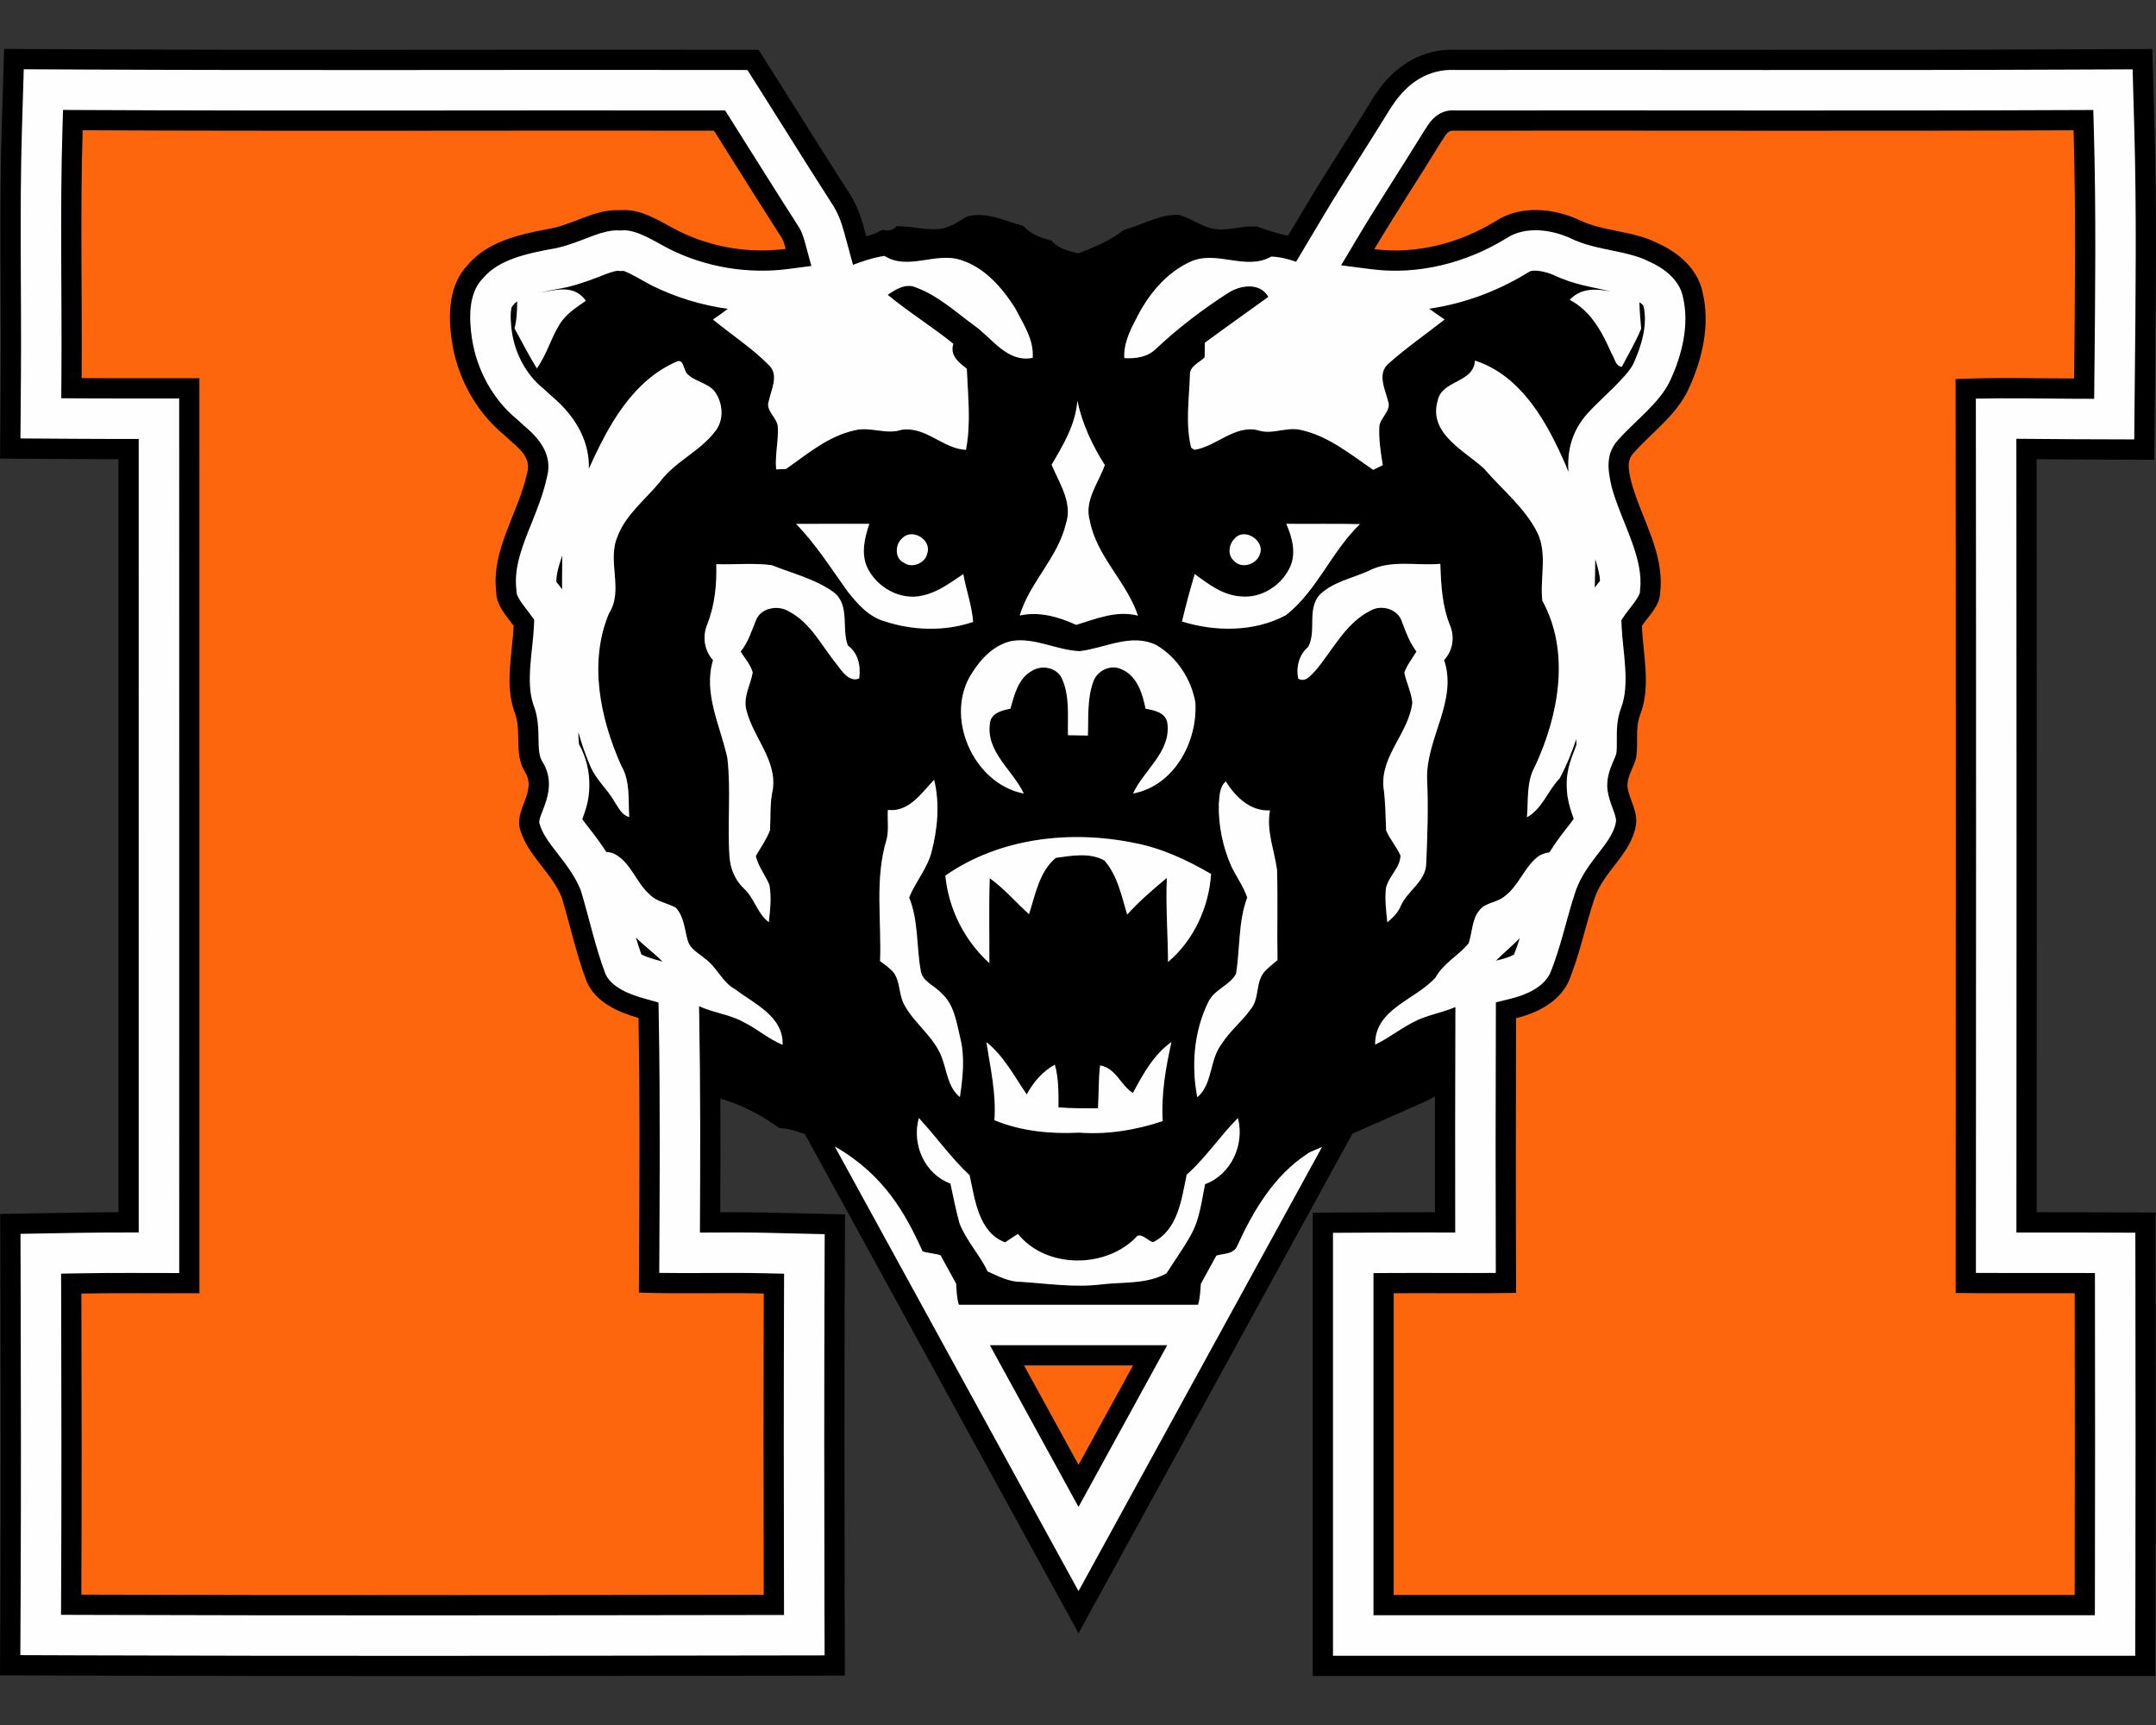
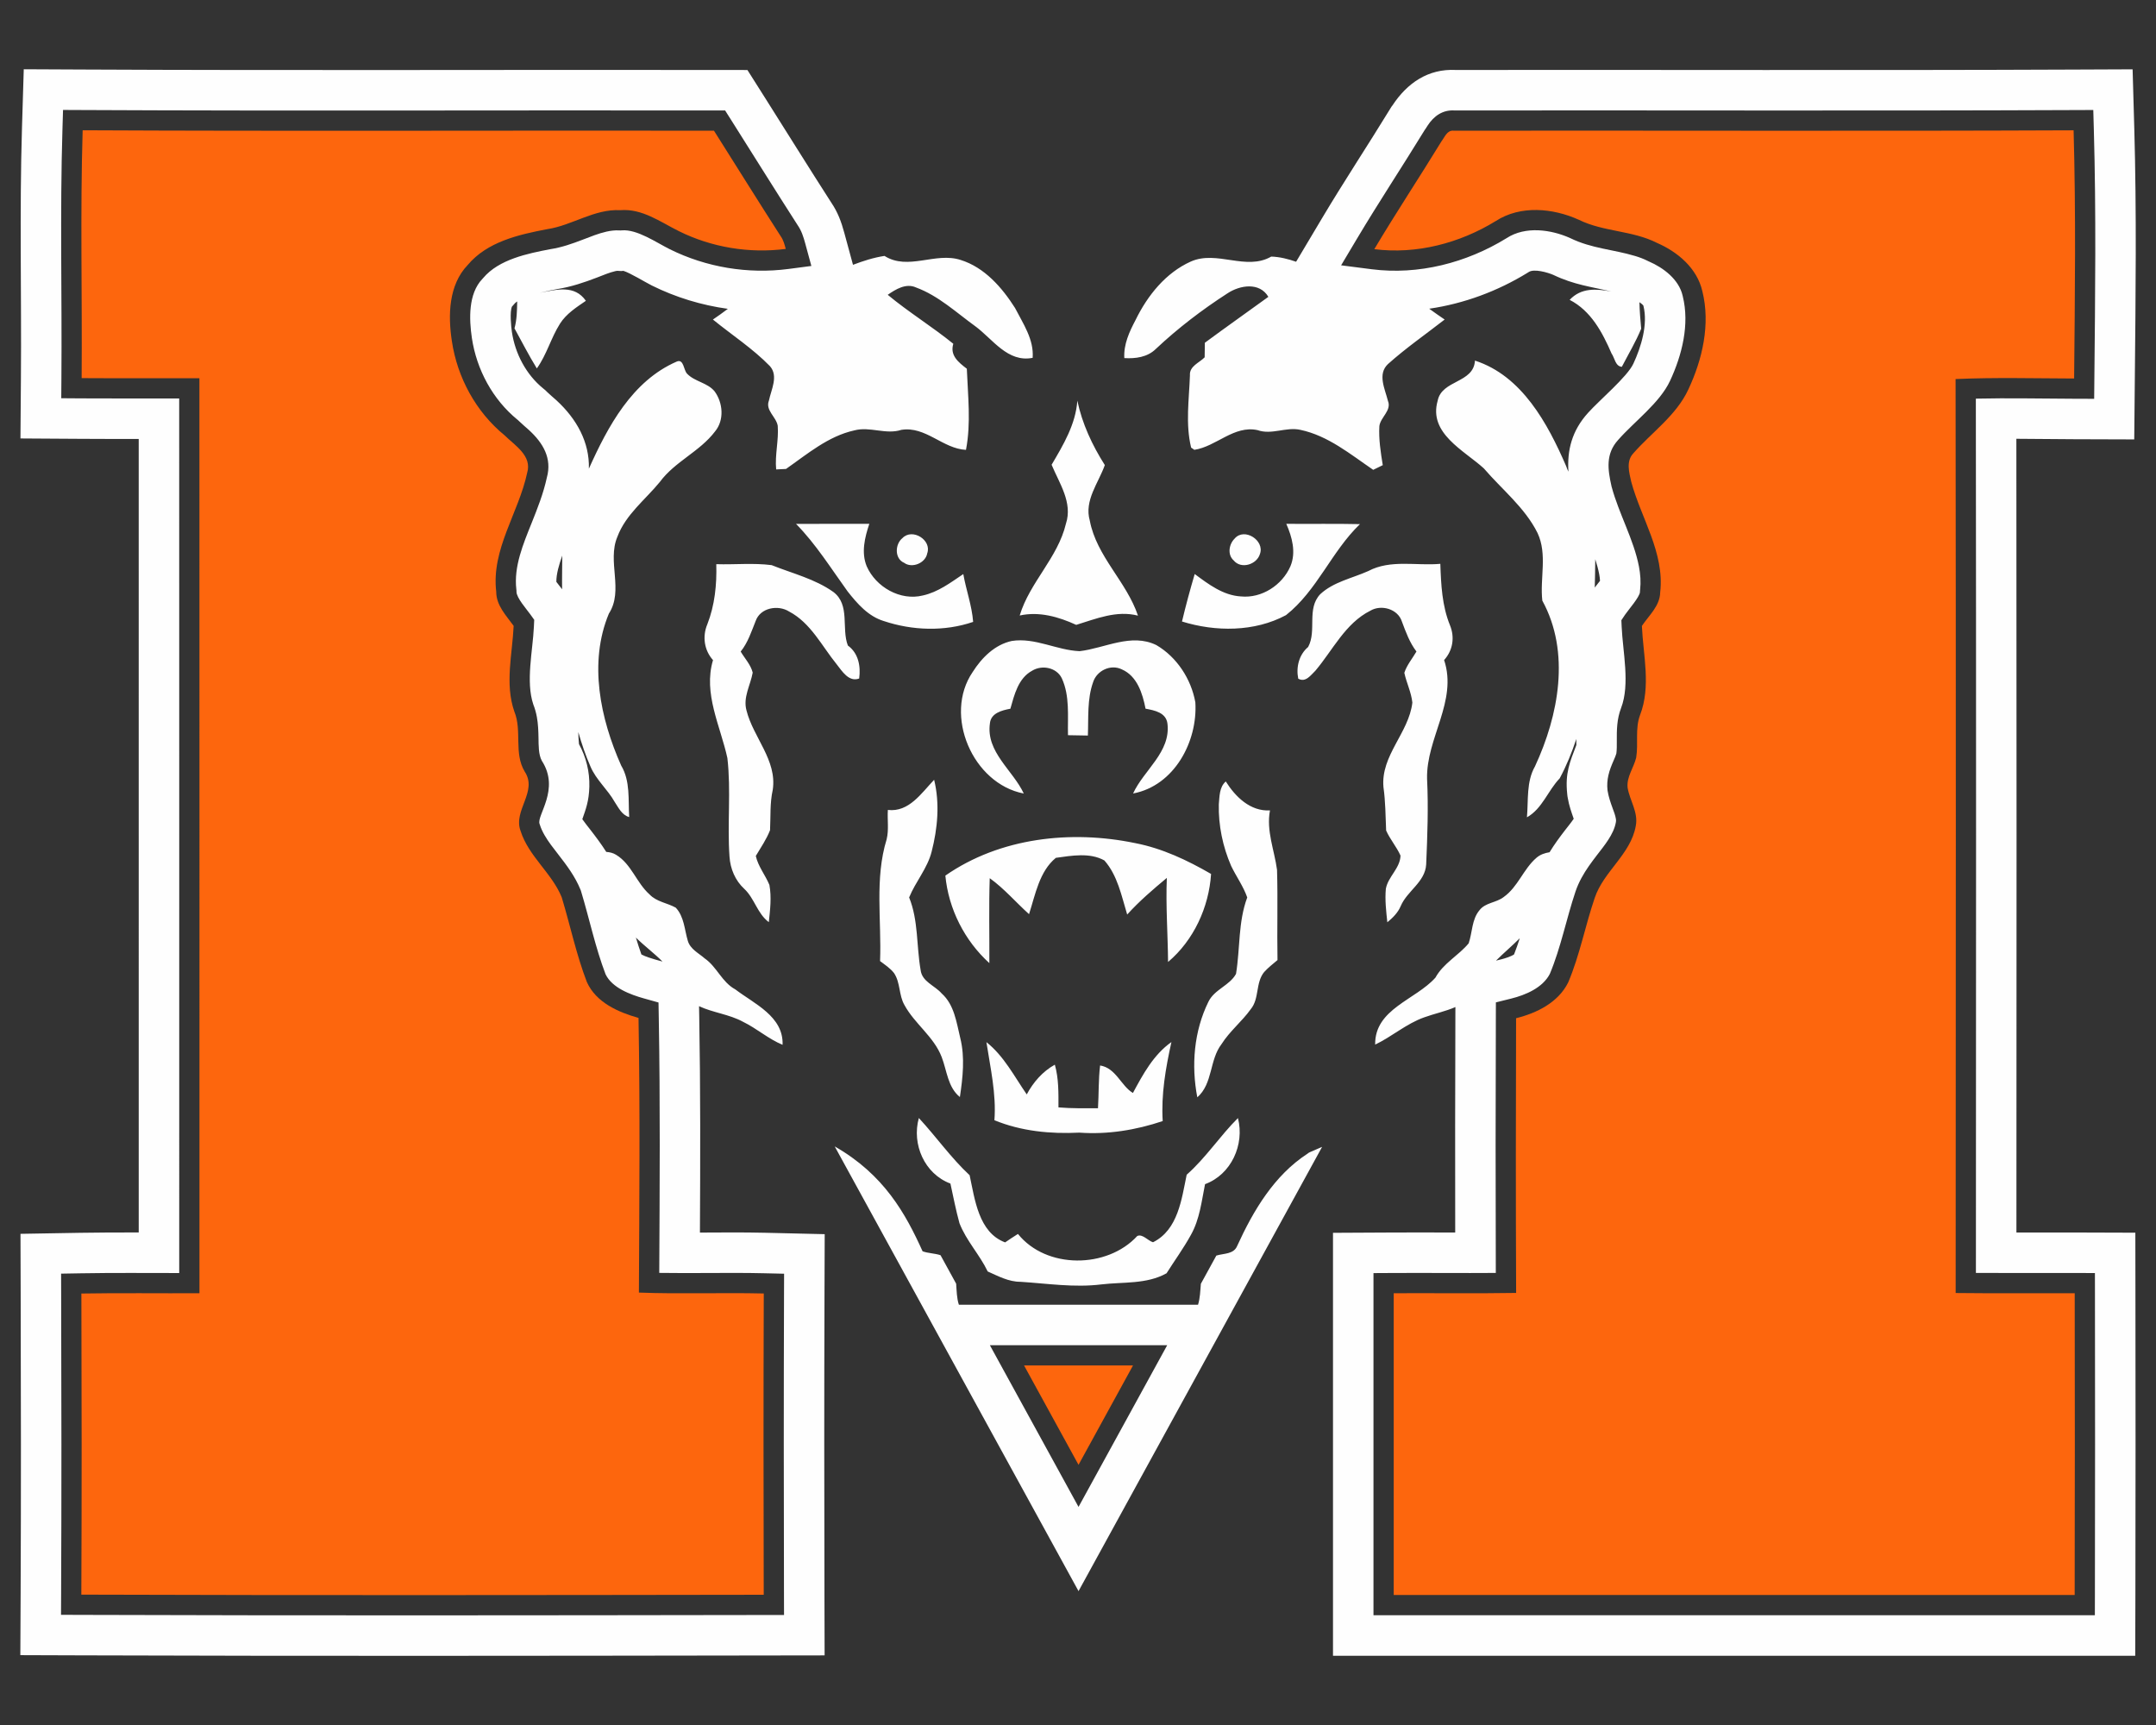
<svg xmlns="http://www.w3.org/2000/svg" xml:space="preserve" width="2000px" height="1600px" version="1.1" style="shape-rendering:geometricPrecision; text-rendering:geometricPrecision; image-rendering:optimizeQuality; fill-rule:evenodd; clip-rule:evenodd" viewBox="0 0 2000 1600">
  <rect x="0" y="0" width="2000" height="1600" fill="#333333" stroke="none" />
  <defs>
    <style type="text/css">
   
    .fil2 {fill:#FEFEFE}
    .fil0 {fill:black;fill-rule:nonzero}
    .fil1 {fill:#FD660D;fill-rule:nonzero}
   
  </style>
  </defs>
  <g id="Capa_x0020_1">
    <g id="Mercyhurst_x0020_Lakers.cdr">
-       <path class="fil0" d="M1331.11 1016.94c-4.7,2.81 -10.02,5.2 -16.89,8.26 -4.81,2.08 -9.61,4.18 -14.36,6.38 -12.34,5.46 -27.57,12.18 -45.29,19.94l-254.08 463.36 -253.83 -462.93c-9.01,-3.35 -16.06,-5.25 -23.43,-5.64l-0.27 -0.08c-16.6,-11.71 -34.66,-21.61 -54.33,-27.09l-0.4 -0.41c0.16,35.23 0.07,70.45 -0.08,105.67 14.04,-0.06 28.09,-0.06 42.12,0.27l73.59 1.73 -0.25 73.6c-0.32,93.01 -0.28,186.01 -0.04,279.01l0.19 75.18 -75.18 0.11c-211.13,0.32 -422.25,0.59 -633.38,-0.12l-75.2 -0.25 0.35 -75.2c0.43,-92.9 0.32,-185.81 0.04,-278.72l-0.22 -74.03 74.02 -1.28c11.91,-0.21 23.81,-0.29 35.72,-0.31 -0.02,-232.82 0.06,-465.64 -0.01,-698.46 -11.55,-0.01 -23.11,-0.03 -34.66,-0.11l-75.19 -0.49 0.58 -75.19c0.59,-77.2 -1.37,-154.39 0.98,-231.59l2.22 -73.18 73.21 0.36c195.12,0.94 390.24,0.12 585.37,0.39l41.28 0.06 22.07 34.88c20.35,32.15 40.43,64.46 60.99,96.46 7.19,10.62 11.23,21.22 14.61,33.64l2.17 8c6.98,-1.67 10.83,-3.64 14.6,-5.76l0.83 -0.24c5,1.58 9.34,0.44 13.05,-3.42 2.72,0.15 8.16,0.47 10.88,0.63 13.09,1.38 26.93,5.04 39.38,-1.15l2.09 -0.9c0.63,-0.36 1.9,-1.03 2.53,-1.38l3.58 -2.17c0.56,-0.32 1.66,-0.99 2.17,-1.3l4.42 -2.61c17.7,-4.81 34.3,3.75 50.94,8.28l1.1 0.4c6.9,7.45 16.28,11.23 25.98,13.4 6.35,7.69 16.2,9.78 25.35,12.15 14.67,-5.92 29.45,-11.75 41.95,-21.73l0.75 -0.27c16.48,-4.5 31.86,-13.92 49.36,-13.88 12.38,2.56 22.43,11.75 35.17,13.36 9.58,0.99 19.16,-1.22 28.66,-2.44 2.49,0 7.41,0 9.9,0 8.11,2.93 16.2,5.99 28.63,8.53l15.49 -26c20.28,-34.04 42.15,-67.08 62.84,-100.87l2.13 -3.49 1.11 -1.44c17.01,-25.71 42.9,-42.03 74.28,-40.74 190.85,-0.23 381.7,0.47 572.54,-0.35l73.32 -0.32 2.08 73.3c2.19,77.67 1.25,155.37 0.5,233.06l-0.73 74.6 -74.61 -0.23c-11.5,-0.04 -23.02,-0.17 -34.54,-0.28 0.23,232.84 0.16,465.67 0.04,698.5 11.85,-0.01 23.69,-0.03 35.53,0.01l74.77 0.24 0.09 74.77c0.12,93.4 0.2,186.8 -0.04,280.21l-0.19 74.91 -74.91 0c-210.56,0 -421.12,0 -631.68,0l-75.1 0 0 -75.11c0,-93.3 0,-186.61 0,-279.92l0 -74.71 74.71 -0.39c12.88,-0.06 25.75,-0.04 38.62,-0.01 -0.05,-35.82 -0.05,-71.64 0.01,-107.46zm0.18 -76.56l0.11 -33.42c-18.43,20.49 -56.29,28.93 -55.74,61.95 15.69,-7.49 28.94,-19.43 45.46,-25.27 3.3,-1.2 6.72,-2.24 10.17,-3.26zm27.56 -61.52l29.42 -7.31c0.43,-0.11 0.92,-0.24 1.45,-0.38 5.36,-15.21 9.29,-31.59 13.81,-47.34 -2.51,3.03 -5.3,5.82 -8.61,8.16 -6.82,5.4 -17.07,5.09 -22.51,12.3 -7.21,8.59 -6.54,20.54 -10.01,30.67 -1.13,1.36 -2.31,2.65 -3.55,3.9zm76.24 -140.92c-2.08,-20.66 1.91,-33.85 8.65,-51.15 0.75,-18.65 -0.39,-29.8 7.42,-50.18 1.92,-6.49 -2.76,-45.04 -3.11,-52.69l-1.09 -24.59 13.67 -20.47c1.2,-1.8 2.45,-3.51 3.72,-5.18 -4.47,-17.43 -20.76,-56.56 -23.68,-67.36l-0.41 -1.54 -0.35 -1.55c-4.64,-20.66 -5.67,-40.34 -0.25,-58.72 -16.09,-30.6 -37.91,-59.2 -71.43,-70.03 -1.18,21.09 -30.79,17.7 -34.61,37.29 -8.64,30.2 24.4,45.9 42.81,62.65 16.88,19.67 38.09,36.35 49.84,59.93 9.34,19.87 2.09,41.95 4.45,62.76 26.26,47.94 15.18,106.37 -6.78,153.68 -8.2,14.32 -6.07,31.47 -7.49,47.31 8.33,-4.67 13.55,-12.33 18.64,-20.16zm61.76 -406.39c0.58,-0.81 1.02,-1.52 1.29,-2.11 4.39,-9.42 9.46,-23.63 8.97,-35.28l-2.01 -0.88 -2.06 -1.05c-0.71,-0.34 -1.7,-0.63 -2.45,-0.86 -13.72,-4.12 -25.4,-5.98 -37.33,-8.86 15.31,10.92 24.26,28.3 31.69,45.38 0.74,1.04 1.33,2.32 1.9,3.66zm-167.79 -26.71c-21.06,3.11 -42.51,3.47 -63.74,0.76l-111.02 -14.22c-12.25,8.8 -24.49,17.58 -36.62,26.54 -0.04,4.49 -0.11,8.99 -0.19,13.52 -4.93,5.05 -14.27,8.16 -13.65,16.68 -0.78,22.27 -4.25,45.14 1.11,67.06l3 2.05c20.3,-3.03 36.66,-22.94 58.54,-18.29 13.17,4.73 26.46,-3.2 39.78,-0.24 25.71,5.44 46.41,22.67 67.58,37.1 2.21,-1.1 6.66,-3.27 8.87,-4.34 -1.93,-11.98 -3.87,-24.09 -3.16,-36.23 1.03,-8.28 11.64,-14.51 7.93,-23.46 -2.68,-10.92 -9.94,-24.75 0.08,-34.1 13.14,-11.77 27.39,-22.2 41.49,-32.83zm-162.89 -38.05l17 -28.53c-1.29,-0.13 -2.59,-0.22 -3.9,-0.26 -23.42,13.49 -50.31,-6.15 -74.6,4.58 -23.34,10.48 -40.21,31.58 -51.21,54.13 -5.8,10.96 -11.24,22.71 -10.49,35.44 10.29,0.63 21.37,-0.79 29.1,-8.36 20.5,-19.28 42.97,-36.47 66.63,-51.72 7.82,-5.17 18.72,-8.21 27.47,-5.28zm-357.04 -27.03l14.8 54.41 -85.3 11.16c-22.01,2.88 -44.37,2.74 -66.31,-0.31 14.44,11.04 29.28,21.64 41.96,34.66 7.97,9.19 1.1,21.69 -0.98,31.82 -3.59,9.11 6.82,15.14 8.16,23.46 1.02,13.52 -2.76,26.88 -1.46,40.45 2.28,-0.12 6.86,-0.32 9.14,-0.44 19.84,-13.87 39.11,-30.39 63.36,-35.76 14.55,-3.9 29.22,4.22 43.69,-0.51 22.47,-3.59 38.4,17.51 59.88,18.57 4.81,-24.84 1.78,-50.23 0.79,-75.26 -7.61,-5.84 -15.89,-12.26 -12.54,-23.15 -19.67,-15.96 -41.35,-29.25 -60.83,-45.41 7.41,-5.13 16.95,-11.04 26.22,-6.82 20.81,7.64 37.33,23.22 55.08,36.03 16.24,11.99 29.96,33.83 53.14,29.25 1.3,-17.07 -8.91,-31.77 -16.36,-46.28 -12.06,-18.96 -28.27,-37.61 -50.43,-44.51 -23.41,-7.61 -48.73,10.17 -70.65,-3.75 -3.84,0.58 -7.62,1.4 -11.36,2.39zm-270.78 42.76c-5.84,1.67 -11.78,3.06 -17.95,4.06 -6.35,1.21 -21.27,4.13 -27.94,7.3 -0.02,3.87 0.59,8.73 0.98,11.32 1.42,9.5 4.94,18.95 10.29,27.12 5.55,-10.57 9.37,-22.08 15.79,-32.18 4.7,-7.38 11.69,-12.68 18.83,-17.62zm22.34 122.54c5.19,16.01 6.01,33.36 1.26,51.49 -3.89,17.23 -9.98,33.23 -16.55,49.61 -1.98,4.92 -7.91,18.84 -9.9,27.9 0.68,0.88 1.35,1.77 1.98,2.66l15.24 21.21 -1.21 26.08c-0.43,9.28 -5.13,42.75 -3.51,51.01 7.4,19.57 6.22,30.97 7.58,49.67 9.4,17.94 11.39,34.21 9.3,51.13 1.93,2.58 3.76,5.23 5.34,8.05 3.59,5.36 6.62,12.11 13.44,14 -1.02,-16.01 1.19,-33.32 -7.41,-47.75 -19.39,-43.48 -30.39,-95.49 -11.43,-140.98 13.96,-21.57 -1.78,-48.3 7.85,-71.16 7.72,-20.74 25.82,-34.34 39.42,-50.94 13.92,-18.93 37.14,-28.19 51.25,-46.92 8.68,-10.49 7.34,-26.49 -0.43,-37.1 -6.59,-8.12 -18.53,-8.99 -25.55,-16.4 -3.31,-3.35 -2.99,-14.15 -9.7,-11.2 -30.94,13.48 -51.31,40.5 -66.97,69.64zm35.93 418.19c4.37,15.91 8.3,32.21 13.36,47.84 0.96,0.29 1.86,0.54 2.61,0.75l30.35 8.51c-2.17,-2.12 -3.95,-4.53 -4.87,-7.6 -3.15,-10.44 -3.35,-22.47 -11.23,-30.87 -7.93,-4.41 -17.83,-5.4 -24.29,-12.26 -2.19,-1.93 -4.13,-4.09 -5.93,-6.37zm70.08 79.49l0.66 36.99c7.5,2.13 15.01,4.26 21.85,8.01 12.81,6.19 23.53,15.93 36.74,21.37 0.95,-26.38 -26.18,-37.93 -43.92,-51.45 -6.56,-3.53 -10.96,-9.2 -15.33,-14.92zm308.81 -471.67c7.18,17.23 19.72,35.17 13.29,54.68 -7.53,31.7 -33.59,54.33 -42.89,85.16 18.05,-3.98 36.07,1.19 52.43,8.68 18.42,-5.64 37.42,-13.68 57.29,-8.56 -10.57,-31.58 -38.4,-54.8 -44.71,-88.19 -5.32,-18.61 8.04,-34.82 13.96,-51.46 -11.67,-18.37 -21.02,-38.4 -25.51,-59.76 -1.46,21.76 -13.01,41.08 -23.86,59.45zm-237.1 54.84c18.53,18.85 32.49,41.4 47.9,62.69 8.95,11.35 19.16,23.1 33.51,27.44 26.58,8.87 56.26,9.89 82.91,0.79 -1.14,-15.03 -6.5,-29.49 -9.14,-44.36 -11.75,7.89 -23.46,16.8 -37.57,19.87 -20.94,5.17 -43.49,-7.84 -52.01,-27.04 -5.28,-12.82 -1.81,-26.85 2.41,-39.43 -22.67,0.08 -45.34,0 -68.01,0.04zm454.81 -0.04c5.37,12.26 9.27,26.38 3.83,39.35 -7.61,17.5 -26.61,29.92 -45.93,27.99 -16.52,-0.95 -30.09,-11.32 -42.86,-20.78 -4.3,14.59 -8.28,29.26 -11.79,44.04 31.11,9.66 67.26,9.78 96.48,-5.91 28.9,-22.79 42.22,-59.1 68.6,-84.41 -22.79,-0.51 -45.58,-0.08 -68.33,-0.28zm-356.09 13.25c-6.98,5.6 -7.45,19.04 1.58,22.91 7.37,5.44 19.87,0.19 21.41,-8.76 4.49,-12.3 -13.8,-23.77 -22.99,-14.15zm308.15 0.47c-5.24,5.13 -6.9,14.9 -0.87,20.23 6.9,8.43 21.49,3.82 24.37,-6 4.61,-12.57 -14.55,-24.87 -23.5,-14.23zm-480.83 23.7c0.55,18.92 -1.38,38.04 -8.32,55.78 -4.73,11.24 -2.92,24.09 5.28,33.2 -9.26,30.99 6.86,61.07 13.33,90.84 3.51,30.27 -0.2,60.99 1.97,91.39 0.71,11.31 5.32,22.27 13.76,30 9.5,8.91 12.02,22.86 22.71,30.83 1.22,-11.44 2.64,-23.1 0.55,-34.5 -3.75,-9.18 -10.41,-17.03 -12.62,-26.89 4.62,-7.84 9.9,-15.37 13.21,-23.93 0.63,-12.5 -0.24,-25.11 2.52,-37.45 4.1,-27.44 -18.05,-48.46 -24.36,-73.57 -3.39,-12.18 3.67,-23.42 5.76,-35.13 -1.86,-7.37 -7.34,-13.09 -11.16,-19.51 6.74,-8.36 9.97,-18.61 13.92,-28.43 4.33,-12.22 20.65,-15.18 30.94,-8.75 20.15,10.6 30.36,31.97 44.2,49 5.01,6.31 11.24,16.76 20.86,13.17 1.57,-11.39 -0.71,-23.54 -10.49,-30.59 -6.15,-15.97 2.33,-37.66 -13.41,-49.64 -17.11,-12.18 -38,-17.19 -57.28,-24.92 -16.95,-2.2 -34.26,-0.35 -51.37,-0.9zm604.83 6.38c-14.99,6.71 -32.25,10.02 -44.52,21.41 -12.93,13.56 -3.07,33.87 -11.27,49.01 -8.48,7.13 -11.36,18.72 -9.19,29.41 6.94,3.86 11.63,-3.35 15.89,-7.37 16.17,-19.09 27.72,-44 50.98,-55.67 10.21,-6.07 25.66,-1.62 29.33,10.17 3.59,9.62 7.14,19.4 13.45,27.68 -3.79,6.54 -8.88,12.45 -11.24,19.75 2.01,9.34 6.46,18.09 7.45,27.64 -3.27,28.07 -29.49,49.08 -26.81,78.45 1.89,13.33 1.89,26.77 2.48,40.18 3.63,8.24 9.7,15.06 13.33,23.26 -0.32,11.79 -11.55,19.51 -13.6,30.79 -0.95,10.37 0.27,20.74 1.38,31.07 5.08,-4.18 9.82,-8.87 12.42,-15.03 5.95,-14.11 22.59,-22.15 23.61,-38.55 1.15,-26.46 2.13,-53.03 0.83,-79.52 -0.91,-37.7 28.51,-72.07 15.81,-110.12 8.08,-8.91 10.01,-21.01 5.52,-32.09 -7.45,-18.14 -8.36,-37.81 -9.03,-57.17 -22.31,2.01 -46.13,-4.26 -66.82,6.7zm-366.98 93.64c-27.36,39.98 0.04,103.65 47.39,112.72 -10.05,-21.61 -35.17,-38.48 -31.42,-64.98 0.87,-9.69 11.16,-12.18 19,-13.68 3.67,-12.97 7.3,-28.34 20.23,-35.28 9.1,-5.6 22.59,-2.96 27.44,6.98 7.61,16.47 5.36,35.24 5.75,52.86 6.15,0.08 12.31,0.2 18.46,0.32 0.67,-16.52 -0.79,-33.75 4.89,-49.6 3.42,-10.64 16.28,-16.83 26.57,-11.79 14.27,6.16 19.32,22.48 22.04,36.47 8.47,1.58 19.12,3.59 20.34,14 3.07,26.37 -21.92,42.89 -31.9,64.66 38.17,-7.18 60.01,-48.1 57.76,-84.53 -3.86,-21.61 -17.15,-42.03 -36.23,-53.15 -23.34,-11.35 -47.7,2.96 -71.16,5.68 -21.33,-0.91 -41.16,-12.77 -62.77,-9.5 -15.81,3.35 -28.03,15.61 -36.39,28.82zm-78.69 127.94c-0.59,9.02 1.06,18.29 -1.11,27.2 -11.27,36.55 -4.65,75.34 -6.11,112.99 4.5,3.43 9.43,6.59 12.97,11.16 5.96,8.83 4.34,20.42 9.62,29.57 9.51,17.54 27.37,29.37 34.58,48.33 4.85,12.58 5.64,28 16.87,37.06 2.69,-18.05 4.82,-36.78 0.36,-54.72 -3.51,-14.47 -5.52,-30.91 -17.27,-41.4 -6.38,-7.37 -18.25,-10.84 -19.51,-21.68 -3.95,-22.39 -1.98,-45.89 -10.65,-67.34 5.95,-14.66 16.95,-26.93 20.86,-42.46 5.56,-21.68 7.68,-44.71 2.32,-66.67 -11.79,12.3 -23.34,30.28 -42.93,27.96zm307.01 -5.21c-0.44,19.59 3.66,39.27 11.47,57.21 4.77,9.85 11.27,18.8 14.9,29.17 -8.51,22.75 -6.54,47.35 -10.41,70.89 -5.91,10.84 -20.14,14.39 -25.66,25.98 -13.37,27.17 -15.97,58.94 -10.25,88.51 14.58,-12.77 11.11,-34.65 22.51,-49.4 7.57,-11.98 18.88,-20.89 27.08,-32.37 8.13,-9.85 4.3,-24.52 12.42,-34.42 3.71,-4.1 8.12,-7.53 12.38,-11.11 -0.51,-27.88 0.4,-55.75 -0.43,-83.63 -2.45,-18.45 -10.13,-36.23 -6.55,-55.19 -18.21,1.02 -32.05,-12.58 -41,-26.85 -6.07,5.28 -5.75,13.88 -6.46,21.21zm-253.67 66.12c2.92,30.91 17.86,60.36 40.81,81.17 0.15,-26.25 -0.52,-52.55 0.35,-78.77 13.45,9.62 24.21,22.36 36.47,33.36 5.84,-18.1 9.54,-39.67 24.88,-52.24 14.59,-2.01 31.62,-5.13 45.02,2.44 12.22,13.8 15.89,32.88 21.13,50.15 11.24,-12.42 23.94,-23.3 36.79,-33.98 -1.07,26.02 0.91,51.96 1.14,77.98 23.81,-20.11 37.89,-50.78 39.9,-81.65 -21.96,-12.69 -45.22,-23.73 -70.3,-28.58 -59.49,-12.38 -125.49,-5.17 -176.19,30.12zm38.09 154.47c3.66,23.97 9.26,47.94 7.41,72.42 24.92,10.25 52.12,12.85 78.81,11.51 26.22,1.9 52.44,-2.36 77.31,-10.72 -1.53,-24.76 2.76,-49.24 8.09,-73.29 -16.56,11.67 -26.34,29.8 -35.72,47.23 -11,-6.54 -15.77,-23.22 -30.44,-25.51 -1.62,13.17 -1.14,26.46 -1.97,39.66 -12.22,0.04 -24.48,0.24 -36.67,-0.78 0.04,-13.25 0.28,-26.74 -3.35,-39.63 -11.31,6.27 -20.03,16.28 -26.06,27.6 -11.63,-16.79 -21.09,-35.56 -37.41,-48.49zm-62.69 70.37c-6.74,24.29 5.2,51.77 29.29,60.8 2.68,12.26 5.05,24.64 8.4,36.78 6.31,16.24 18.69,29.1 26.18,44.75 9.7,4.29 19.4,9.62 30.36,9.58 24.95,1.61 49.95,5.52 74.94,2.44 20.27,-2.44 42.11,0 60.6,-10.33 7.53,-11.9 15.89,-23.38 22.67,-35.72 8.08,-14.39 9.86,-31.06 13.05,-46.95 24.29,-8.91 36.86,-36.71 30.52,-61.31 -16.72,16.6 -29.69,36.82 -47.55,52.55 -4.69,22.63 -8,51.1 -31.23,62.65 -4.73,-1.42 -9.81,-8.08 -14.62,-5.79 -27.96,30.39 -84.37,30.83 -110.67,-1.93 -4.02,2.56 -8,5.12 -11.91,7.84 -24.6,-9.19 -28.07,-39.82 -32.92,-62.29 -17.38,-16.17 -31.02,-35.72 -47.11,-53.07z" />
      <path class="fil1" d="M949.95 1266.5l101.09 0 -50.55 92.18 -50.54 -92.18zm387.28 -1135.5c2.95,-3.82 5.2,-10.45 11.23,-9.78 191.69,-0.23 383.42,0.48 575.1,-0.35 2.17,76.64 1.23,153.52 0.48,230.2 -36.63,-0.11 -73.33,-1.1 -109.96,0.52 0.36,282.56 0.24,565.16 0.08,847.73 36.78,0.43 73.61,0.08 110.43,0.19 0.12,93.32 0.2,186.6 -0.04,279.92 -210.57,0 -421.1,0 -631.68,0 0,-93.32 0,-186.6 0,-279.92 37.85,-0.19 75.7,0.36 113.55,-0.27 -0.36,-84.92 -0.32,-169.89 -0.04,-254.81 19.36,-4.81 39.19,-14.63 48.38,-33.27 10.68,-25.24 15.73,-52.36 24.52,-78.19 8.24,-24.79 33.47,-40.53 38.12,-66.86 2.53,-12.62 -5.56,-23.54 -7.57,-35.48 -1.06,-10.14 5.72,-18.5 7.97,-27.92 2.13,-13.05 -1.15,-26.77 3.55,-39.38 10.32,-26.62 2.95,-55.4 1.73,-82.76 6.58,-9.85 16.8,-18.57 16.99,-31.3 4.14,-36.71 -17.7,-68.45 -26.89,-102.51 -1.93,-8.59 -4.88,-18.88 1.86,-26.18 17.15,-19.63 39.9,-35.09 51.17,-59.41 13.09,-27.95 20.58,-60.52 12.97,-91.04 -4.85,-21.29 -22.78,-36.46 -42.06,-44.82 -22.83,-11.63 -49.6,-10.17 -72.51,-21.45 -24.01,-10.88 -54.13,-13.72 -77.11,1.18 -33.36,20.5 -73.53,31.07 -112.64,26.06 20.1,-33.75 41.83,-66.55 62.37,-100.1zm-1261.5 219.72c0.59,-76.64 -1.38,-153.37 0.94,-229.89 195.2,0.95 390.44,0.12 585.63,0.39 20.66,32.65 41.04,65.45 61.94,97.94 2.48,3.47 3.55,7.65 4.65,11.71 -33.75,4.41 -68.76,-1.38 -99.23,-16.52 -17.23,-8.56 -33.95,-21.06 -54.25,-19.4 -24.21,-1.3 -44.55,14.15 -67.85,17.62 -26.5,5.05 -55.56,11.63 -73.73,33.24 -17.74,18.57 -18.29,46.6 -14.67,70.49 5.01,33.87 22.36,65.8 48.97,87.53 9.5,9.38 25.63,18.92 20.9,34.69 -7.89,37.14 -33.4,70.81 -28.71,110.31 0,12.82 9.23,22.04 16.17,31.7 -1.22,26.34 -8.32,53.78 0.63,79.44 7.33,17.87 -0.67,38.56 9.62,55.71 12.3,18.57 -10.96,35.88 -3.83,55.04 7.46,23.54 28.98,38.99 38.17,61.54 7.92,26.18 13.52,53.11 23.34,78.66 8.51,18.92 29.06,27.95 47.9,33.23 1.5,84.89 0.75,169.89 0.36,254.77 38.59,1.46 77.23,-0.08 115.83,0.83 -0.32,93.16 -0.28,186.33 -0.04,279.45 -211.01,0.31 -422.01,0.59 -633.02,-0.12 0.43,-93.12 0.32,-186.21 0.04,-279.29 36.51,-0.63 73.02,-0.08 109.53,-0.28 -0.04,-282.91 0.07,-565.79 -0.04,-848.67 -36.43,-0.12 -72.86,0.12 -109.25,-0.12z" />
      <path class="fil2" d="M872.48 1164.26l14.49 26.42c0.49,6.56 0.49,13.29 2.52,19.49l221.87 0c1.9,-6.17 2.06,-12.86 2.61,-19.39l14.36 -26.18c7.2,-2.2 16.21,-1.1 19.4,-9.12 14.95,-32.68 34.3,-65.32 65.04,-85.31 0.74,-0.63 1.52,-1.14 2.38,-1.51l11.29 -4.89 -225.95 412.06 -145.66 -265.66 -80.5 -146.81c45.77,26.12 65.75,62.4 81.49,97.24 4.96,1.89 11.4,1.86 16.66,3.66zm45.76 83.46l82.25 150 82.26 -150 -164.51 0zm914.64 -877.97c0.32,270.31 0.21,540.63 0.06,810.95 30.57,0.17 61.14,-0.06 91.71,0.04l18.69 0.06 0.03 18.69c0.11,93.33 0.19,186.66 -0.04,279.99l-0.05 18.73 -18.73 0c-210.56,0 -421.12,0 -631.68,0l-18.77 0 0 -18.78c0,-93.3 0,-186.61 0,-279.92l0 -18.67 18.68 -0.1c31.59,-0.17 63.2,0.19 94.79,-0.05 -0.27,-78.78 -0.22,-157.55 0.04,-236.32l0.04 -14.63 14.2 -3.53c13.37,-3.32 29.2,-9.99 35.85,-22.92 10.26,-24.45 15.32,-51.15 23.78,-76.3 1.48,-4.4 3.37,-8.63 5.58,-12.7 4.11,-7.62 9.22,-14.48 14.48,-21.33 6.62,-8.59 15.43,-19.1 17.37,-30.12l0.04 -0.21 0.04 -0.2c0.2,-0.98 0.13,-2 -0.03,-2.98 -0.51,-3.25 -1.96,-6.88 -3.09,-9.97 -1.89,-5.19 -3.63,-10.27 -4.55,-15.74l-0.1 -0.57 -0.06 -0.58c-0.48,-4.53 -0.14,-9.02 0.85,-13.46 1.11,-4.97 2.98,-9.43 4.99,-14.07 0.81,-1.89 1.81,-4.06 2.38,-6.1 0.5,-3.6 0.45,-7.43 0.43,-11.04 -0.07,-11 -0.01,-20.84 4,-31.31 8.4,-21.92 1.55,-52.08 0.51,-75.2l-0.27 -6.15 3.42 -5.12c2.71,-4.05 13.76,-16.6 13.83,-21.16l0.01 -0.91 0.11 -0.91c0.82,-7.33 0.3,-14.59 -1.09,-21.82 -4.78,-24.81 -18.57,-48.82 -25.27,-73.69l-0.11 -0.38 -0.08 -0.39c-3.47,-15.42 -5.57,-29.92 6.18,-42.83 15.03,-17.13 38.56,-34.25 48.14,-54.81 11.14,-23.89 18.3,-52.4 11.78,-78.56l-0.09 -0.38c-3.45,-15.11 -17.68,-25.89 -31.23,-31.77l-0.54 -0.23 -0.52 -0.26c-3.77,-1.92 -7.75,-3.4 -11.79,-4.61 -20.57,-6.18 -40.21,-6.83 -60.18,-16.58 -17.9,-8.04 -41.59,-11.28 -58.91,-0.05l-0.19 0.12 -0.19 0.12c-37,22.74 -81.51,34.24 -124.86,28.69l-28.4 -3.64 14.66 -24.6c20.16,-33.84 41.92,-66.7 62.49,-100.29l0.53 -0.87 0.6 -0.78c0.68,-0.93 1.31,-2.07 1.95,-3.06 5.79,-8.9 14.02,-14.75 24.93,-14.04 191.41,-0.24 382.83,0.47 574.25,-0.36l18.33 -0.07 0.52 18.32c2.18,76.95 1.23,153.95 0.48,230.92l-0.18 18.65 -18.65 -0.06c-30.36,-0.1 -60.75,-0.8 -91.1,-0.1zm-1093.06 -161.07c3.77,5.43 5.47,10.95 7.19,17.26l5.64 20.75 -21.32 2.79c-37.42,4.9 -76.22,-1.53 -110.02,-18.32 -12.43,-6.17 -30.24,-18.65 -44.38,-17.5l-1.26 0.11 -1.27 -0.07c-4.01,-0.22 -7.98,0.28 -11.88,1.16 -7.44,1.68 -14.8,4.69 -21.91,7.42 -9.8,3.75 -19.48,7.2 -29.89,8.8 -21.2,4.04 -47.91,9.44 -62.52,26.82l-0.38 0.45 -0.42 0.43c-13.11,13.73 -12.27,37.31 -9.67,54.75 4.37,29.23 19.28,56.98 42.27,75.75l0.69 0.56 0.63 0.63c2.97,2.93 6.31,5.61 9.39,8.44 12.98,11.9 21.58,26.12 16.53,44.19 -3.16,14.55 -8.59,28.31 -14.12,42.09 -7.68,19.15 -16.66,40.31 -14.15,61.43l0.13 1.1 0 1.11c0,5.65 9.34,16.16 12.64,20.75l3.81 5.3 -0.31 6.52c-1.02,22.07 -7.67,50.93 -0.53,72 1.5,3.77 2.58,7.68 3.31,11.67 1.17,6.46 1.39,12.89 1.51,19.43 0.12,6.3 -0.12,15.54 3.17,21.28 17.03,26.39 -5.1,50.59 -2.19,58.39l0.16 0.44 0.14 0.44c1.06,3.34 2.56,6.51 4.3,9.54 3.58,6.23 8.17,12.04 12.58,17.7 8.1,10.43 15.75,20.56 20.78,32.89l0.33 0.81 0.25 0.83c7.71,25.49 13.19,51.92 22.68,76.81 6.02,12.68 23.18,18.95 35.66,22.45l13.46 3.77 0.24 13.97c1.4,78.94 0.85,157.88 0.45,236.83 32.46,0.54 64.95,-0.43 97.41,0.33l18.4 0.43 -0.07 18.4c-0.31,93.12 -0.27,186.23 -0.04,279.34l0.05 18.8 -18.79 0.02c-211.04,0.32 -422.08,0.59 -633.11,-0.11l-18.8 -0.07 0.09 -18.8c0.43,-93.05 0.31,-186.1 0.04,-279.14l-0.06 -18.51 18.51 -0.32c30.35,-0.53 60.71,-0.24 91.07,-0.24 -0.03,-270.4 0.07,-540.8 -0.03,-811.2 -30.2,-0.02 -60.4,0.11 -90.61,-0.08l-18.79 -0.13 0.14 -18.79c0.59,-76.78 -1.38,-153.56 0.96,-230.32l0.55 -18.29 18.3 0.08c195.19,0.95 390.38,0.12 585.57,0.4l10.32 0.01 5.52 8.72c20.56,32.49 40.85,65.15 61.65,97.5zm1130.65 198.32c0.26,245.4 0.18,490.81 0.05,736.21 18.08,-0.02 36.17,-0.08 54.25,-0.02l56.07 0.18 0.08 56.07c0.12,93.38 0.19,186.76 -0.04,280.14l-0.15 56.18 -56.18 0c-210.56,0 -421.12,0 -631.68,0l-56.32 0 0 -56.33c0,-93.3 0,-186.61 0,-279.92l0 -56.03 56.03 -0.29c19.11,-0.1 38.22,-0.01 57.33,0.03 -0.14,-66.33 -0.07,-132.65 0.15,-198.97l0.03 -10.18c-9.26,4.05 -19.59,6.16 -28.97,9.57 -16.52,5.84 -29.77,17.78 -45.46,25.27 -0.55,-33.11 37.54,-41.51 55.91,-62.13 7.33,-13.37 21.33,-20.38 30.83,-31.82 3.47,-10.13 2.8,-22.08 10.01,-30.67 5.44,-7.21 15.69,-6.9 22.51,-12.3 13.25,-9.38 18.26,-26.02 30.4,-36.39 3.5,-3.04 7.72,-4.38 12.13,-5.13 4.33,-7.12 9.21,-13.75 14.34,-20.41 1.74,-2.26 5.49,-6.83 8.05,-10.6 -2.11,-6.17 -4.27,-11.87 -5.55,-19.48l-0.29 -1.73 -0.18 -1.74c-2.06,-19.55 2.4,-29.51 8.47,-45.44 0,-1.01 -0.02,-2.02 -0.03,-2.91 0,-0.92 -0.01,-1.83 -0.01,-2.73 -4.14,12.59 -9.15,24.86 -15.4,36.52 -11,11.4 -16.13,28.15 -30.4,36.15 1.42,-15.84 -0.71,-32.99 7.49,-47.31 21.96,-47.31 33.04,-105.74 6.78,-153.68 -2.36,-20.81 4.89,-42.89 -4.45,-62.76 -11.75,-23.58 -32.96,-40.26 -49.84,-59.93 -18.41,-16.75 -51.45,-32.45 -42.81,-62.65 3.82,-19.59 33.43,-16.2 34.61,-37.29 43.65,14.11 67.46,58.35 84.61,97.89 0.59,1.77 1.29,3.48 2.1,5.15 -1.28,-19.68 3.07,-37.96 18.28,-54.68 10.52,-11.72 36.26,-33.28 41.94,-45.47 7.23,-15.51 13.65,-36.45 9.37,-53.61l-0.07 -0.29c-0.75,-1.03 -2.13,-2.13 -3.66,-3.15 0.18,8.21 0.88,16.38 1.63,24.55 -5.01,12.22 -11.87,23.61 -17.94,35.36 -6.07,-0.39 -6.62,-8.28 -9.54,-12.34 -8.52,-19.59 -19.04,-39.58 -38.88,-49.75 10.78,-11.45 24.59,-10.29 38.6,-7.77 -18.31,-4.37 -34.37,-6.09 -53.8,-15.42 -5.23,-2.25 -17.75,-5.87 -22.73,-2.65l-0.57 0.37 -0.58 0.36c-27.73,17.05 -58.98,28.66 -91.19,33.32 4.73,3.42 9.48,6.8 14.32,10.04 -17.58,13.68 -35.95,26.42 -52.55,41.28 -10.02,9.35 -2.76,23.18 -0.08,34.1 3.71,8.95 -6.9,15.18 -7.93,23.46 -0.71,12.14 1.23,24.25 3.16,36.23 -2.21,1.07 -6.66,3.24 -8.87,4.34 -21.17,-14.43 -41.87,-31.66 -67.58,-37.1 -13.32,-2.96 -26.61,4.97 -39.78,0.24 -21.88,-4.65 -38.24,15.26 -58.54,18.29l-3 -2.05c-5.36,-21.92 -1.89,-44.79 -1.11,-67.06 -0.62,-8.52 8.72,-11.63 13.65,-16.68 0.08,-4.53 0.15,-9.03 0.19,-13.52 19.48,-14.39 39.27,-28.35 58.91,-42.58 -8.17,-13.88 -26.38,-10.88 -37.89,-3.27 -23.66,15.25 -46.13,32.44 -66.63,51.72 -7.73,7.57 -18.81,8.99 -29.1,8.36 -0.75,-12.73 4.69,-24.48 10.49,-35.44 11,-22.55 27.87,-43.65 51.21,-54.13 24.29,-10.73 51.18,8.91 74.6,-4.58 7.96,0.25 15.58,2.2 23.06,4.79l24.14 -40.52c20.24,-33.98 42.07,-66.95 62.72,-100.68l1.6 -2.61 0.97 -1.26c13.65,-20.74 33.1,-34.09 58.62,-32.82 190.98,-0.23 381.96,0.47 572.94,-0.36l54.99 -0.23 1.56 54.97c2.19,77.43 1.25,154.9 0.49,232.35l-0.54 55.95 -55.96 -0.18c-17.78,-0.06 -35.59,-0.33 -53.39,-0.4zm-482.7 484.02l5.03 -1.25c2.66,-0.66 8.78,-2.51 11.69,-4.49 1.93,-4.9 3.68,-9.93 5.31,-15.03 -7.13,7.13 -14.9,13.64 -22.03,20.77zm91.59 -346.04c1.61,-2.11 3.29,-4.18 4.88,-6.25 -0.09,-2.11 -0.39,-4.22 -0.78,-6.28 -0.87,-4.47 -2.12,-9.07 -3.63,-13.75 -0.06,8.76 -0.22,17.52 -0.47,26.28zm-708.27 -357.1c6.08,8.93 9.32,17.78 12.15,28.21l8.03 29.53c9.5,-3.59 19.16,-6.73 29.22,-8.25 21.92,13.92 47.24,-3.86 70.65,3.75 22.16,6.9 38.37,25.55 50.43,44.51 7.45,14.51 17.66,29.21 16.36,46.28 -23.18,4.58 -36.9,-17.26 -53.14,-29.25 -17.75,-12.81 -34.27,-28.39 -55.08,-36.03 -9.27,-4.22 -18.81,1.69 -26.22,6.82 19.48,16.16 41.16,29.45 60.83,45.41 -3.35,10.89 4.93,17.31 12.54,23.15 0.99,25.03 4.02,50.42 -0.79,75.26 -21.48,-1.06 -37.41,-22.16 -59.88,-18.57 -14.47,4.73 -29.14,-3.39 -43.69,0.51 -24.25,5.37 -43.52,21.89 -63.36,35.76 -2.28,0.12 -6.86,0.32 -9.14,0.44 -1.3,-13.57 2.48,-26.93 1.46,-40.45 -1.34,-8.32 -11.75,-14.35 -8.16,-23.46 2.08,-10.13 8.95,-22.63 0.98,-31.82 -15.93,-16.36 -35.28,-28.9 -52.95,-43.29 4.68,-3.12 9.26,-6.5 13.85,-9.93 -24.48,-3.37 -48.41,-10.66 -70.58,-21.67 -5.75,-2.86 -19.93,-11.59 -26.27,-13.56l-2.14 0.17 -3.66 -0.2c-0.52,0.01 -1.24,0.18 -1.74,0.29 -5.43,1.23 -11.53,3.85 -16.74,5.85 -12.2,4.68 -24.01,8.68 -36.92,10.75 -3.98,0.75 -10.1,1.9 -16.44,3.5 15.93,-3.03 32.26,-7.63 42.8,7.42 -8.79,6.03 -18.14,11.98 -23.97,21.13 -8.4,13.21 -12.34,28.82 -21.53,41.59 -7.45,-12.1 -13.91,-24.76 -20.73,-37.18 2.26,-8.15 2.35,-16.58 2.5,-24.97 -1.14,0.79 -2.1,1.62 -2.83,2.49l-1.14 1.36 -0.84 0.87c-2.25,4.95 -0.79,18.95 -0.08,23.67 2.99,19.98 13.13,39.37 28.88,52.22l2.06 1.69 1.9 1.87c2.59,2.56 5.66,4.99 8.38,7.48 18.94,17.37 30.87,39.03 30.18,63.49 17.59,-39.13 40.05,-81.29 81.39,-99.3 6.71,-2.95 6.39,7.85 9.7,11.2 7.02,7.41 18.96,8.28 25.55,16.4 7.77,10.61 9.11,26.61 0.43,37.1 -14.11,18.73 -37.33,27.99 -51.25,46.92 -13.6,16.6 -31.7,30.2 -39.42,50.94 -9.63,22.86 6.11,49.59 -7.85,71.16 -18.96,45.49 -7.96,97.5 11.43,140.98 8.6,14.43 6.39,31.74 7.41,47.75 -6.82,-1.89 -9.85,-8.64 -13.44,-14 -6.54,-11.67 -17.27,-20.5 -22.51,-32.96 -4.54,-10.34 -8.14,-21.04 -11.25,-31.89 0.09,3.8 0.21,7.52 0.63,11.17 6.65,12.09 9.98,25.65 9.6,39.55 -0.35,13.26 -3.21,20.65 -6.51,30.09 2.25,3.25 4.85,6.45 7.16,9.42 5.44,7 10.51,13.78 15.04,20.92 3.25,0.27 6.4,0.94 9.22,2.75 14.15,8.59 18.85,25.98 30.95,36.7 6.46,6.86 16.36,7.85 24.29,12.26 7.88,8.4 8.08,20.43 11.23,30.87 2.29,7.65 9.98,11.28 15.57,16.17 11.32,7.77 16.01,22.08 28.39,28.74 17.74,13.52 44.87,25.07 43.92,51.45 -13.21,-5.44 -23.93,-15.18 -36.74,-21.37 -12.71,-6.96 -27.72,-8.37 -40.75,-14.46l0.18 9.88c1.18,66.69 0.98,133.4 0.64,200.1 20.19,-0.09 40.38,-0.29 60.55,0.18l55.19 1.3 -0.19 55.2c-0.31,93.04 -0.27,186.08 -0.04,279.12l0.15 56.38 -56.39 0.08c-211.1,0.32 -422.19,0.6 -633.29,-0.11l-56.4 -0.19 0.27 -56.4c0.43,-92.96 0.31,-185.91 0.04,-278.86l-0.17 -55.53 55.52 -0.96c18.05,-0.31 36.11,-0.34 54.16,-0.3 -0.01,-245.34 0.07,-490.68 -0.01,-736.02 -17.77,0.01 -35.54,0.01 -53.31,-0.11l-56.39 -0.36 0.43 -56.39c0.6,-77.07 -1.37,-154.12 0.97,-231.17l1.67 -54.88 54.91 0.26c195.14,0.95 390.29,0.12 585.43,0.4l30.96 0.04 16.56 26.16c20.41,32.25 40.55,64.68 61.19,96.78zm-249.51 327.46c-3,8.28 -5.59,17.24 -5.48,24.35 1.72,2.31 3.66,4.66 5.33,6.88 -0.17,-10.4 0.13,-20.81 0.15,-31.23zm68.31 354.32c1.58,5.27 3.26,10.49 5.1,15.63 3.55,1.95 9.79,3.86 12.53,4.63l7.03 1.97c-7.76,-7.79 -16.8,-14.5 -24.66,-22.23zm488.68 170.18c-1.53,-24.76 2.76,-49.24 8.09,-73.29 -16.56,11.67 -26.34,29.8 -35.72,47.23 -11,-6.54 -15.77,-23.22 -30.44,-25.51 -1.62,13.17 -1.14,26.46 -1.97,39.66 -12.22,0.04 -24.48,0.24 -36.67,-0.78 0.04,-13.25 0.28,-26.74 -3.35,-39.63 -11.31,6.27 -20.03,16.28 -26.06,27.6 -11.63,-16.79 -21.09,-35.56 -37.41,-48.49 3.66,23.97 9.26,47.94 7.41,72.42 24.92,10.25 52.12,12.85 78.81,11.51 26.22,1.9 52.44,-2.36 77.31,-10.72zm-214.35 -249.88c5.56,-21.68 7.68,-44.71 2.32,-66.67 -11.79,12.3 -23.34,30.28 -42.93,27.96 -0.59,9.02 1.06,18.29 -1.11,27.2 -11.27,36.55 -4.65,75.34 -6.11,112.99 4.5,3.43 9.43,6.59 12.97,11.16 5.96,8.83 4.34,20.42 9.62,29.57 9.51,17.54 27.37,29.37 34.58,48.33 4.85,12.58 5.64,28 16.87,37.06 2.69,-18.05 4.82,-36.78 0.36,-54.72 -3.51,-14.47 -5.52,-30.91 -17.27,-41.4 -6.38,-7.37 -18.25,-10.84 -19.51,-21.68 -3.95,-22.39 -1.98,-45.89 -10.65,-67.34 5.95,-14.66 16.95,-26.93 20.86,-42.46zm281.06 -290.37c-5.24,5.13 -6.9,14.9 -0.87,20.23 6.9,8.43 21.49,3.82 24.37,-6 4.61,-12.57 -14.55,-24.87 -23.5,-14.23zm-306.57 22.44c7.37,5.44 19.87,0.19 21.41,-8.76 4.49,-12.3 -13.8,-23.77 -22.99,-14.15 -6.98,5.6 -7.45,19.04 1.58,22.91zm-52.2 76.72c-6.15,-15.97 2.33,-37.66 -13.41,-49.64 -17.11,-12.18 -38,-17.19 -57.28,-24.92 -16.95,-2.2 -34.26,-0.35 -51.37,-0.9 0.55,18.92 -1.38,38.04 -8.32,55.78 -4.73,11.24 -2.92,24.09 5.28,33.2 -9.26,30.99 6.86,61.07 13.33,90.84 3.51,30.27 -0.2,60.99 1.97,91.39 0.71,11.31 5.32,22.27 13.76,30 9.5,8.91 12.02,22.86 22.71,30.83 1.22,-11.44 2.64,-23.1 0.55,-34.5 -3.75,-9.18 -10.41,-17.03 -12.62,-26.89 4.62,-7.84 9.9,-15.37 13.21,-23.93 0.63,-12.5 -0.24,-25.11 2.52,-37.45 4.1,-27.44 -18.05,-48.46 -24.36,-73.57 -3.39,-12.18 3.67,-23.42 5.76,-35.13 -1.86,-7.37 -7.34,-13.09 -11.16,-19.51 6.74,-8.36 9.97,-18.61 13.92,-28.43 4.33,-12.22 20.65,-15.18 30.94,-8.75 20.15,10.6 30.36,31.97 44.2,49 5.01,6.31 11.24,16.76 20.86,13.17 1.57,-11.39 -0.71,-23.54 -10.49,-30.59zm116.22 -21.92c-1.14,-15.03 -6.5,-29.49 -9.14,-44.36 -11.75,7.89 -23.46,16.8 -37.57,19.87 -20.94,5.17 -43.49,-7.84 -52.01,-27.04 -5.28,-12.82 -1.81,-26.85 2.41,-39.43 -22.67,0.08 -45.34,0 -68.01,0.04 18.53,18.85 32.49,41.4 47.9,62.69 8.95,11.35 19.16,23.1 33.51,27.44 26.58,8.87 56.26,9.89 82.91,0.79zm152.9 -5.8c-10.57,-31.58 -38.4,-54.8 -44.71,-88.19 -5.32,-18.61 8.04,-34.82 13.96,-51.46 -11.67,-18.37 -21.02,-38.4 -25.51,-59.76 -1.46,21.76 -13.01,41.08 -23.86,59.45 7.18,17.23 19.72,35.17 13.29,54.68 -7.53,31.7 -33.59,54.33 -42.89,85.16 18.05,-3.98 36.07,1.19 52.43,8.68 18.42,-5.64 37.42,-13.68 57.29,-8.56zm169.13 -19.95c-12.93,13.56 -3.07,33.87 -11.27,49.01 -8.48,7.13 -11.36,18.72 -9.19,29.41 6.94,3.86 11.63,-3.35 15.89,-7.37 16.17,-19.09 27.72,-44 50.98,-55.67 10.21,-6.07 25.66,-1.62 29.33,10.17 3.59,9.62 7.14,19.4 13.45,27.68 -3.79,6.54 -8.88,12.45 -11.24,19.75 2.01,9.34 6.46,18.09 7.45,27.64 -3.27,28.07 -29.49,49.08 -26.81,78.45 1.89,13.33 1.89,26.77 2.48,40.18 3.63,8.24 9.7,15.06 13.33,23.26 -0.32,11.79 -11.55,19.51 -13.6,30.79 -0.95,10.37 0.27,20.74 1.38,31.07 5.08,-4.18 9.82,-8.87 12.42,-15.03 5.95,-14.11 22.59,-22.15 23.61,-38.55 1.15,-26.46 2.13,-53.03 0.83,-79.52 -0.91,-37.7 28.51,-72.07 15.81,-110.12 8.08,-8.91 10.01,-21.01 5.52,-32.09 -7.45,-18.14 -8.36,-37.81 -9.03,-57.17 -22.31,2.01 -46.13,-4.26 -66.82,6.7 -14.99,6.71 -32.25,10.02 -44.52,21.41zm-128.29 25.39c31.11,9.66 67.26,9.78 96.48,-5.91 28.9,-22.79 42.22,-59.1 68.6,-84.41 -22.79,-0.51 -45.58,-0.08 -68.33,-0.28 5.37,12.26 9.27,26.38 3.83,39.35 -7.61,17.5 -26.61,29.92 -45.93,27.99 -16.52,-0.95 -30.09,-11.32 -42.86,-20.78 -4.3,14.59 -8.28,29.26 -11.79,44.04zm-33.82 80.86c8.47,1.58 19.12,3.59 20.34,14 3.07,26.37 -21.92,42.89 -31.9,64.66 38.17,-7.18 60.01,-48.1 57.76,-84.53 -3.86,-21.61 -17.15,-42.03 -36.23,-53.15 -23.34,-11.35 -47.7,2.96 -71.16,5.68 -21.33,-0.91 -41.16,-12.77 -62.77,-9.5 -15.81,3.35 -28.03,15.61 -36.39,28.82 -27.36,39.98 0.04,103.65 47.39,112.72 -10.05,-21.61 -35.17,-38.48 -31.42,-64.98 0.87,-9.69 11.16,-12.18 19,-13.68 3.67,-12.97 7.3,-28.34 20.23,-35.28 9.1,-5.6 22.59,-2.96 27.44,6.98 7.61,16.47 5.36,35.24 5.75,52.86 6.15,0.08 12.31,0.2 18.46,0.32 0.67,-16.52 -0.79,-33.75 4.89,-49.6 3.42,-10.64 16.28,-16.83 26.57,-11.79 14.27,6.16 19.32,22.48 22.04,36.47zm-17.04 190.94c11.24,-12.42 23.94,-23.3 36.79,-33.98 -1.07,26.02 0.91,51.96 1.14,77.98 23.81,-20.11 37.89,-50.78 39.9,-81.65 -21.96,-12.69 -45.22,-23.73 -70.3,-28.58 -59.49,-12.38 -125.49,-5.17 -176.19,30.12 2.92,30.91 17.86,60.36 40.81,81.17 0.15,-26.25 -0.52,-52.55 0.35,-78.77 13.45,9.62 24.21,22.36 36.47,33.36 5.84,-18.1 9.54,-39.67 24.88,-52.24 14.59,-2.01 31.62,-5.13 45.02,2.44 12.22,13.8 15.89,32.88 21.13,50.15zm87.57 120.13c7.57,-11.98 18.88,-20.89 27.08,-32.37 8.13,-9.85 4.3,-24.52 12.42,-34.42 3.71,-4.1 8.12,-7.53 12.38,-11.11 -0.51,-27.88 0.4,-55.75 -0.43,-83.63 -2.45,-18.45 -10.13,-36.23 -6.55,-55.19 -18.21,1.02 -32.05,-12.58 -41,-26.85 -6.07,5.28 -5.75,13.88 -6.46,21.21 -0.44,19.59 3.66,39.27 11.47,57.21 4.77,9.85 11.27,18.8 14.9,29.17 -8.51,22.75 -6.54,47.35 -10.41,70.89 -5.91,10.84 -20.14,14.39 -25.66,25.98 -13.37,27.17 -15.97,58.94 -10.25,88.51 14.58,-12.77 11.11,-34.65 22.51,-49.4zm-32.37 121.19c-4.69,22.63 -8,51.1 -31.23,62.65 -4.73,-1.42 -9.81,-8.08 -14.62,-5.79 -27.96,30.39 -84.37,30.83 -110.67,-1.93 -4.02,2.56 -8,5.12 -11.91,7.84 -24.6,-9.19 -28.07,-39.82 -32.92,-62.29 -17.38,-16.17 -31.02,-35.72 -47.11,-53.07 -6.74,24.29 5.2,51.77 29.29,60.8 2.68,12.26 5.05,24.64 8.4,36.78 6.31,16.24 18.69,29.1 26.18,44.75 9.7,4.29 19.4,9.62 30.36,9.58 24.95,1.61 49.95,5.52 74.94,2.44 20.27,-2.44 42.11,0 60.6,-10.33 7.53,-11.9 15.89,-23.38 22.67,-35.72 8.08,-14.39 9.86,-31.06 13.05,-46.95 24.29,-8.91 36.86,-36.71 30.52,-61.31 -16.72,16.6 -29.69,36.82 -47.55,52.55z" />
    </g>
  </g>
</svg>